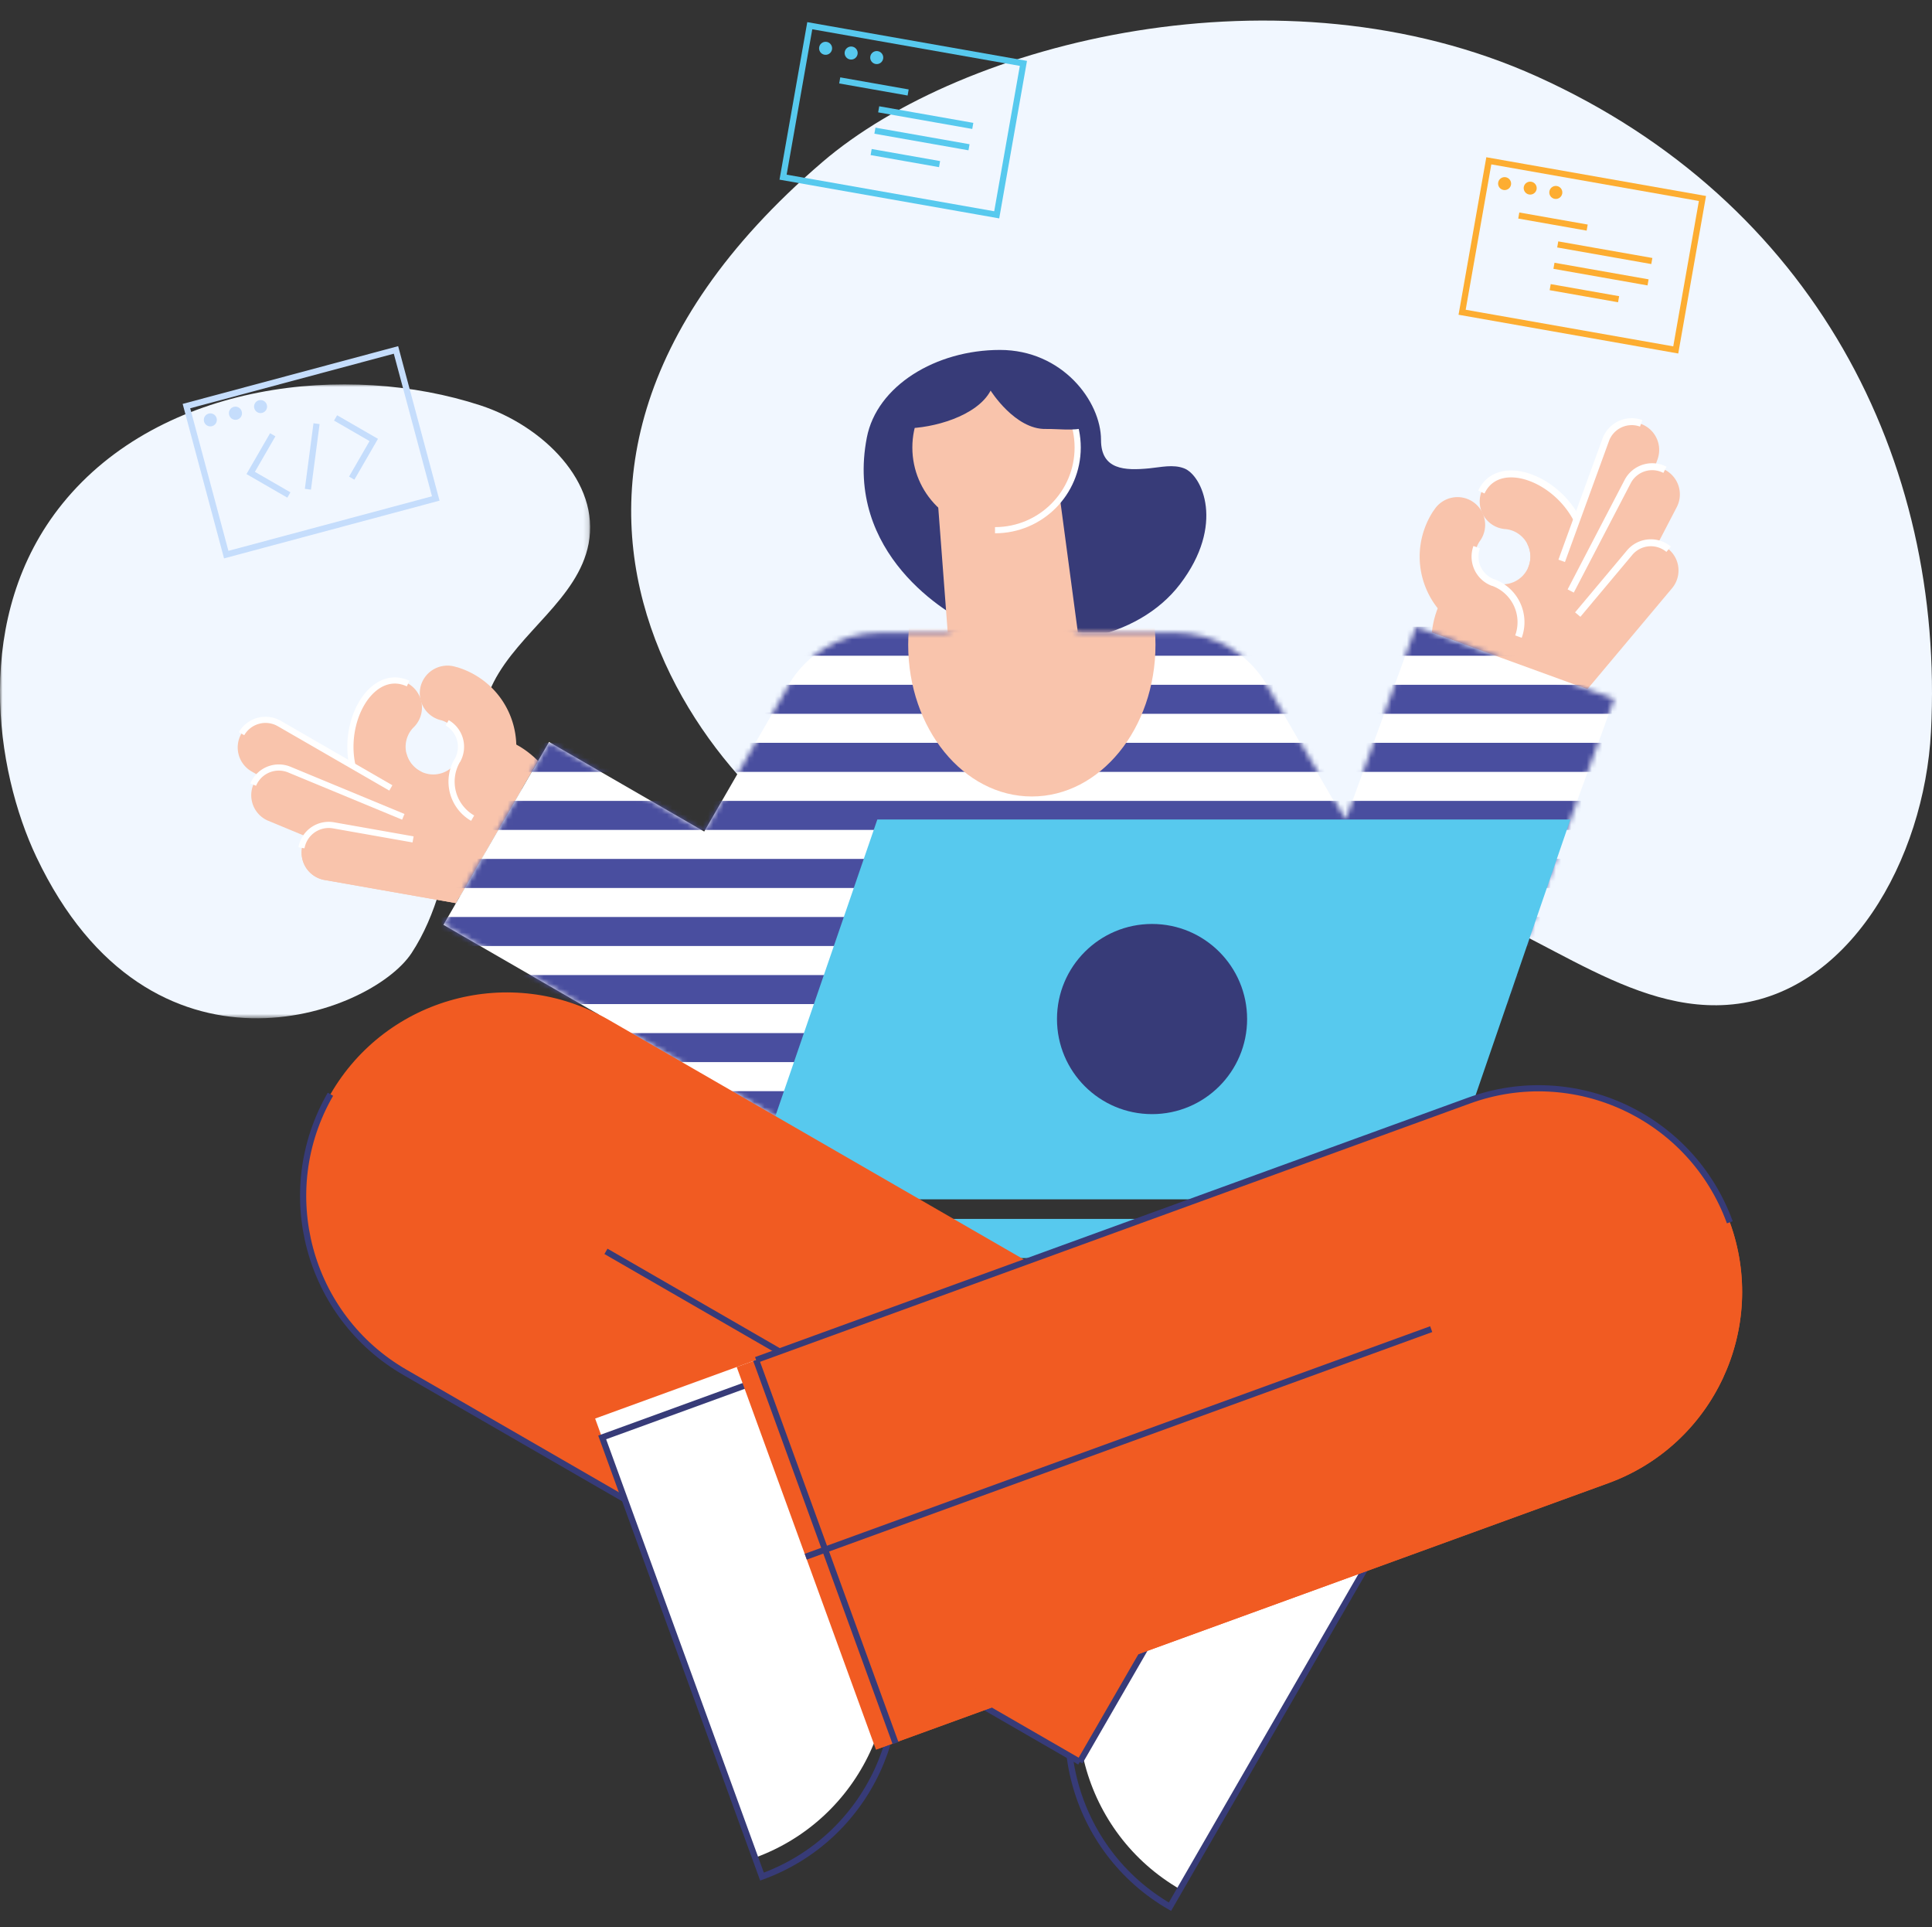
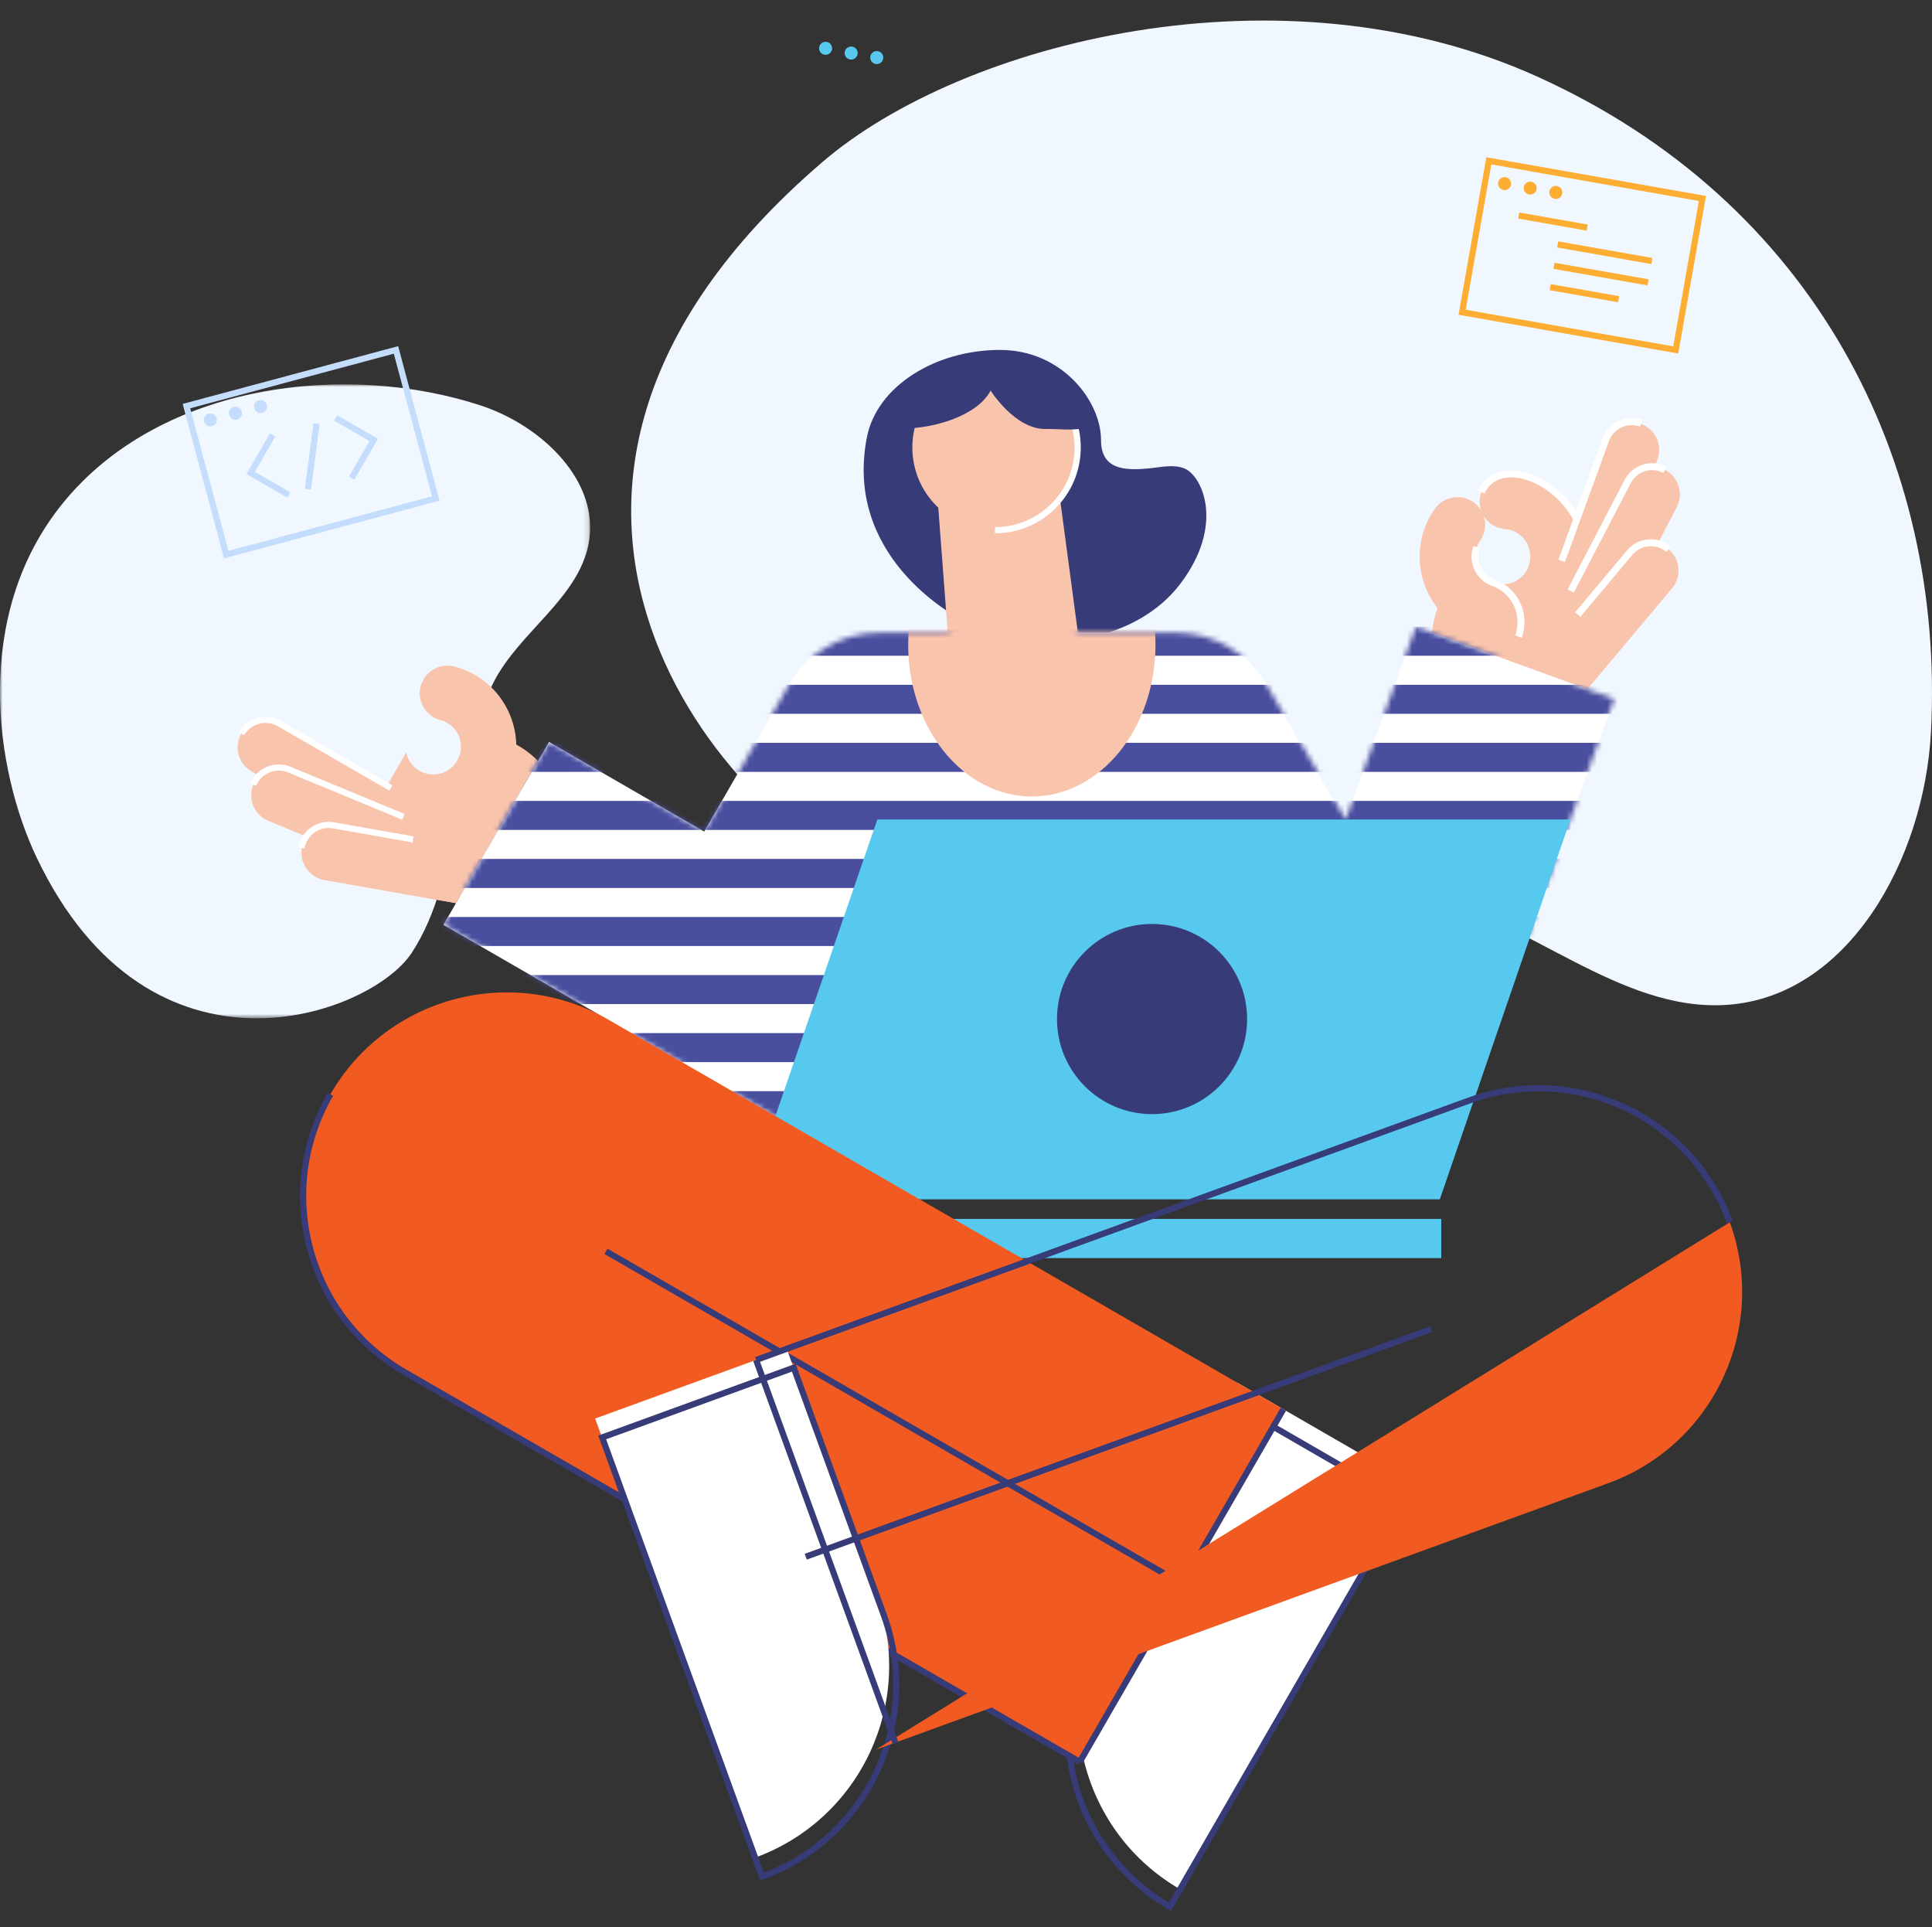
<svg xmlns="http://www.w3.org/2000/svg" xmlns:xlink="http://www.w3.org/1999/xlink" width="376" height="375" viewBox="0 0 376 375">
  <rect x="0" y="0" width="376" height="375" fill="#333333" stroke="none" />
  <defs>
    <path id="a" d="M0 0h114.855v123.345H0z" />
    <path id="c" d="M0 367.82h377V0H0z" />
    <path d="M175.592 37.506 160.57 11.923c-.028-.052-.06-.102-.089-.154l-.207-.359-.008.004c-3.552-6.138-10.174-10.279-17.779-10.279H84.901c-8.024 0-14.956 4.611-18.338 11.319L50.742 39.856 20.543 22.421 0 58.004 30.199 75.44l-.018.029 35.583 20.545 31.057-53.792h33.798l23.775 41.181 26.023-15.024 24.576 8.483 22.861-62.81L189.243 0l-13.651 37.506z" id="e" />
    <path id="g" d="M15.296 8.442H0v35.204h75.958V8.442H40.625L28.733 0" />
  </defs>
  <g fill="none" fill-rule="evenodd">
    <g transform="translate(-1 4)">
      <path d="M171.131 166.411c32.896 11.031 72.404-3.624 106.393 3.727 20.708 4.48 38.632 22.813 59.587 21.382 23.651-1.614 38.405-28.375 39.69-53.149 2.745-52.964-22.826-103.17-76.668-127.488-49.688-22.442-111.705-6.843-139.095 16.661-75.917 65.146-16.43 129.973 10.093 138.867z" fill="#F1F7FF" />
-       <path stroke="#57C9EE" stroke-width="1.2" d="M200.173 8.332 194.977 37.8 153.4 30.47 158.596 1z" />
      <path d="M162.921 5.62a1.263 1.263 0 1 1-2.49-.44 1.264 1.264 0 1 1 2.49.44M167.901 6.497a1.265 1.265 0 1 1-2.49-.439 1.265 1.265 0 0 1 2.49.44M172.881 7.375a1.265 1.265 0 1 1-2.49-.438 1.265 1.265 0 0 1 2.49.438" fill="#57C9EE" />
-       <path stroke="#57C9EE" stroke-width="1.2" d="m164.426 11.646 13.314 2.348M172.007 17.269l18.314 3.229M171.274 21.426l18.314 3.229M170.541 25.583l13.314 2.348" />
      <g transform="translate(1 70.79)">
        <mask id="b" fill="#fff">
          <use xlink:href="#a" />
        </mask>
        <path d="M80.108 110.639c9.82-14.964 7.808-36.673 15.954-52.677 4.962-9.75 16.413-16.253 18.484-26.918 2.337-12.037-8.95-22.995-21.041-26.955C67.655-4.376 31.357-.48 12.182 23.175-5.514 45.004-.908 75.139 7.092 91.977c22.174 46.668 65.096 30.728 73.016 18.662z" fill="#F1F7FF" mask="url(#b)" />
      </g>
      <mask id="d" fill="#fff">
        <use xlink:href="#c" />
      </mask>
      <path fill="#57C9EE" mask="url(#d)" d="M108.217 240.793h173.276v-7.623H108.217z" />
      <path d="M224.637 87.132c2.292-.22 4.681-.833 6.833.005 3.493 1.362 7.993 10.998-.82 22.534-8.225 10.764-25.438 14.124-39.95 8.182-5.423-2.22-25.364-14.231-20.998-36.725 1.95-10.041 13.4-17.04 25.904-17.04 12.162 0 19.67 10.02 19.67 17.513 0 5.844 4.657 5.981 9.36 5.53z" fill="#373B78" mask="url(#d)" />
      <path fill="#F9C4AC" mask="url(#d)" d="m211.293 122.972-25.495.767-3.257-42.988h23.112z" />
      <path d="M210.735 83.076c0 8.886-7.203 16.089-16.088 16.089-8.885 0-16.088-7.204-16.088-16.089 0-8.884 7.203-16.087 16.088-16.087 8.885 0 16.088 7.203 16.088 16.087" fill="#F9C4AC" mask="url(#d)" />
      <path d="M194.647 99.164c8.885 0 16.088-7.203 16.088-16.088 0-8.885-7.203-16.088-16.088-16.088" stroke="#FFF" stroke-width="1.2" mask="url(#d)" />
      <path d="M177.144 79.35c.232-5.576 4.418-11.482 9.642-13.45 5.221-1.968 13.59-2.156 18.317.809 6.936 4.351 6.823 10.284 7.046 12.468-2.076.731-5.343.24-7.613.29-5.988.132-10.743-7.464-10.743-7.464-2.643 4.987-11.239 7.35-16.649 7.347" fill="#373B78" mask="url(#d)" />
      <path d="m89.883 125.797-.011.021a5.388 5.388 0 0 0-6.454 2.387 5.387 5.387 0 0 0 3.488 7.95 5.386 5.386 0 0 1 3.083 7.839 5.385 5.385 0 0 0 1.972 7.357 5.385 5.385 0 0 0 7.356-1.97c4.463-7.729 1.815-17.61-5.913-22.073a16.203 16.203 0 0 0-3.52-1.51" fill="#F9C4AC" mask="url(#d)" />
      <path d="M105.713 144.06c-3.446-3.447-8.442-5.865-12.069-3.775-2.286 1.316-6.676 9.425-6.676 9.425l3.706 7.743-1.102 6.034 3.694 2.132s10.645-18.432 12.447-21.559" fill="#F9C4AC" mask="url(#d)" />
      <path d="M89.99 143.994a5.385 5.385 0 0 1-9.936-1.586l-9.582 16.597 19.966 11.53 12.06-20.897-11.978-6.912c-.12.434-.295.86-.53 1.268" fill="#F9C4AC" mask="url(#d)" />
-       <path d="M73.625 130.154c1.654-1.933 4.52-2.465 6.803-1.147a5.387 5.387 0 0 1 .954 8.629 5.385 5.385 0 0 0 1.25 8.33 5.386 5.386 0 0 1-5.386 9.329c-7.728-4.462-10.376-14.344-5.914-22.072a16.174 16.174 0 0 1 2.293-3.07" fill="#F9C4AC" mask="url(#d)" />
-       <path d="M77.246 155.294c-14.737-8.53-6.538-30.81 3.182-26.288M88.025 136.641a5.385 5.385 0 0 1 1.971 7.357M92.983 155.194a8.202 8.202 0 0 1-3.002-11.204" stroke="#FFF" stroke-width="1.2" mask="url(#d)" />
      <path d="M49.985 146.116a5.386 5.386 0 1 1 5.387-9.328l29.344 16.942-5.386 9.328-29.345-16.942z" fill="#F9C4AC" mask="url(#d)" />
      <path d="M48.013 138.758a5.385 5.385 0 0 1 7.357-1.97h.001l21.691 12.522" stroke="#FFF" stroke-width="1.2" mask="url(#d)" />
      <path d="M53.197 155.703a5.386 5.386 0 0 1 4.122-9.952h.001l31.305 12.967-4.123 9.952-31.305-12.967z" fill="#F9C4AC" mask="url(#d)" />
      <path d="M50.282 148.666a5.386 5.386 0 0 1 7.037-2.915h.001l22.171 9.183" stroke="#FFF" stroke-width="1.2" mask="url(#d)" />
      <path d="M64.039 167.199a5.387 5.387 0 0 1 1.87-10.608l29.552 5.234-5.728 9.906-25.694-4.532z" fill="#F9C4AC" mask="url(#d)" />
      <path d="M64.039 167.199a5.387 5.387 0 0 1 1.87-10.608l26.378 4.651-2.545 10.49-25.703-4.533z" fill="#F9C4AC" mask="url(#d)" />
      <path d="M59.67 160.96a5.387 5.387 0 0 1 6.24-4.37l15.48 2.738" stroke="#FFF" stroke-width="1.2" mask="url(#d)" />
      <path d="m279.996 95.355.023.008a5.386 5.386 0 1 1 8.916 6.013 5.349 5.349 0 0 0-.542 1.083 5.386 5.386 0 0 0 3.22 6.904 5.386 5.386 0 0 1-3.685 10.122c-8.386-3.052-12.71-12.324-9.657-20.71a16.198 16.198 0 0 1 1.725-3.42" fill="#F9C4AC" mask="url(#d)" />
      <path d="M279.652 119.087c.518-4.72 2.777-9.507 6.776-10.216 2.597-.46 11.172 2.929 11.172 2.929l2.139 8.314 4.722 3.913-1.308 3.61s-19.367-7.072-23.501-8.55" fill="#F9C4AC" mask="url(#d)" />
      <path d="M291.61 109.369a5.387 5.387 0 0 0 6.904-3.222 5.373 5.373 0 0 0-.311-4.384l18.008 6.554-10.389 28.545-5.327-1.94-17.339-6.31 7.233-19.873c.37.255.778.469 1.221.63" fill="#F9C4AC" mask="url(#d)" />
      <path d="M295.251 88.242c-2.509-.418-5.047 1.017-5.948 3.494a5.384 5.384 0 0 0 4.815 7.224c.394.049.79.139 1.178.28a5.386 5.386 0 0 1 3.22 6.904 5.386 5.386 0 0 0 10.121 3.684c3.052-8.385-1.27-17.657-9.657-20.71a16.225 16.225 0 0 0-3.729-.876" fill="#F9C4AC" mask="url(#d)" />
      <path d="M308.638 109.828c5.806-16.008-14.796-27.804-19.335-18.092M288.39 102.468a5.386 5.386 0 0 0 3.22 6.903M296.518 119.866a8.202 8.202 0 0 0-4.902-10.513" stroke="#FFF" stroke-width="1.35" mask="url(#d)" />
      <path d="M323.62 85.273A5.386 5.386 0 0 0 313.5 81.59h-.001l-11.588 31.84 10.122 3.684 11.589-31.84z" fill="#F9C4AC" mask="url(#d)" />
      <path d="M320.402 78.37a5.386 5.386 0 0 0-6.903 3.22h-.001l-8.566 23.536" stroke="#FFF" stroke-width="1.35" mask="url(#d)" />
      <path d="M327.322 94.683a5.385 5.385 0 1 0-9.555-4.975v.002l-15.646 30.055 9.555 4.974 15.646-30.056z" fill="#F9C4AC" mask="url(#d)" />
      <path d="M325.032 87.418a5.385 5.385 0 0 0-7.264 2.29l-.001.001-11.081 21.286" stroke="#FFF" stroke-width="1.35" mask="url(#d)" />
      <path d="M326.407 110.458a5.386 5.386 0 1 0-8.252-6.924v.001l-18.95 22.657 10.72 3.911 16.482-19.645z" fill="#F9C4AC" mask="url(#d)" />
      <path d="M325.743 102.87a5.386 5.386 0 0 0-7.588.664v.001l-10.1 12.046" stroke="#FFF" stroke-width="1.35" mask="url(#d)" />
      <path d="M192.75 139.625c0 11.346-9.197 20.544-20.543 20.544s-20.544-9.198-20.544-20.544 9.197-20.544 20.543-20.544c11.347 0 20.544 9.198 20.544 20.544M250.337 139.625c0 11.346-9.198 20.544-20.544 20.544s-20.544-9.198-20.544-20.544 9.198-20.544 20.544-20.544 20.544 9.198 20.544 20.544" fill="#FFF" mask="url(#d)" />
      <path fill="#FFF" mask="url(#d)" d="M172.206 160.169h57.587v-41.088h-57.587zM165.733 173.786 145.19 209.37l-57.885-33.42 20.544-35.583zM253.688 180.755l38.61 14.053 22.861-62.81-38.61-14.052z" />
      <path fill="#FFF" mask="url(#d)" d="m153.07 213.96-35.583-20.545 36.984-64.059 35.584 20.544zM241.7 201.349l35.583-20.544-29.704-51.449-35.583 20.544z" />
    </g>
    <g transform="translate(86.305 121.946)">
      <mask id="f" fill="#fff">
        <use xlink:href="#e" />
      </mask>
      <path fill="#494E9F" mask="url(#f)" d="M-12.706 5.647h245.273V-.001H-12.706zM-12.706 16.943h245.273v-5.648H-12.706zM-12.706 28.239h245.273v-5.648H-12.706zM-12.706 39.535h245.273v-5.648H-12.706zM-12.706 50.83h245.273v-5.648H-12.706zM-12.706 62.126h245.273v-5.648H-12.706zM-12.706 73.422h245.273v-5.648H-12.706zM-12.706 84.718h245.273V79.07H-12.706zM-12.706 96.013h245.273v-5.648H-12.706z" />
    </g>
    <g transform="translate(169.148 114.639)">
      <mask id="h" fill="#fff">
        <use xlink:href="#g" />
      </mask>
      <path d="M55.729 10.813c0 16.305-10.774 29.523-24.063 29.523-13.29 0-24.064-13.218-24.064-29.523S18.376-18.71 31.666-18.71c13.289 0 24.063 13.218 24.063 29.523" fill="#F9C4AC" mask="url(#h)" />
    </g>
    <path fill="#57C9EE" d="M305.624 159.452h-134.88l-25.41 73.906h134.879z" />
    <path d="M242.71 198.281c0 10.218-8.284 18.501-18.502 18.501-10.218 0-18.5-8.283-18.5-18.501 0-10.218 8.282-18.501 18.5-18.501s18.501 8.283 18.501 18.501" fill="#373B78" />
    <path d="m215.16 313.418 25.63-44.39 34.362 19.84-25.63 44.39-19.84 34.361c-18.976-10.957-25.48-35.223-14.522-54.2" fill="#FFF" />
    <path d="m213.17 316.8 25.63-44.39 34.363 19.838-25.63 44.39L227.693 371c-18.976-10.957-25.48-35.223-14.522-54.2z" stroke="#373B78" stroke-width="1.2" />
    <path d="M64.31 212.913c10.939-18.947 35.166-25.438 54.113-14.5l131.336 75.796-39.613 68.612L78.81 267.026c-18.947-10.939-25.439-35.166-14.5-54.113" fill="#F15B22" />
    <path stroke="#373B78" stroke-width="1.2" d="m230.12 308.228-112.188-64.745M249.76 274.209l-39.614 68.612M210.146 342.821 78.81 267.026c-18.947-10.939-25.44-35.166-14.5-54.113" />
    <path d="m170.642 310.61-17.533-48.167-37.285 13.571 17.533 48.167 13.57 37.285c20.593-7.495 31.21-30.264 23.715-50.856" fill="#FFF" />
    <path d="m172.013 314.285-17.533-48.167-37.285 13.571 17.533 48.167 13.571 37.285c20.592-7.495 31.21-30.264 23.714-50.856z" stroke="#373B78" stroke-width="1.2" />
-     <path d="M336.652 237.827c-7.483-20.56-30.215-31.16-50.773-23.676l-142.503 51.838 27.098 74.448L312.976 288.6c20.56-7.483 31.16-30.215 23.676-50.773" fill="#F15B22" />
    <path stroke="#373B78" stroke-width="1.2" d="m156.81 302.9 121.726-44.28" />
    <path d="M170.474 340.437 312.977 288.6c20.558-7.482 31.158-30.214 23.675-50.772" fill="#F15B22" />
    <path d="M336.652 237.827c-7.483-20.56-30.215-31.16-50.773-23.676l-138.728 50.465M147.151 264.616l27.134 74.55" stroke="#373B78" stroke-width="1.2" />
    <path stroke="#C5DDFC" stroke-width="1.2" d="m77.064 68.088 7.744 28.902-40.779 10.927-7.745-28.903z" />
    <path d="M42.156 81.372a1.264 1.264 0 1 1-2.442.654 1.264 1.264 0 0 1 2.442-.654M47.04 80.063a1.264 1.264 0 1 1-2.441.654 1.264 1.264 0 0 1 2.442-.654M51.925 78.754a1.264 1.264 0 1 1-2.441.655 1.264 1.264 0 0 1 2.441-.655" fill="#C5DDFC" />
    <path stroke="#C5DDFC" stroke-width="1.2" d="m59.924 95.194 1.68-12.757M56.218 96.313l-7.429-4.289 4.29-7.429M65.31 81.317l7.43 4.29-4.29 7.428" />
    <path stroke="#FDAD31" stroke-width="1.2" d="m331.326 38.62-5.197 29.468-41.577-7.332 5.197-29.466z" />
    <path d="M294.074 35.908a1.265 1.265 0 1 1-2.491-.439 1.265 1.265 0 0 1 2.49.439M299.054 36.786a1.265 1.265 0 1 1-2.491-.439 1.265 1.265 0 0 1 2.49.439M304.034 37.664a1.263 1.263 0 1 1-2.49-.439 1.264 1.264 0 1 1 2.49.44" fill="#FDAD31" />
    <path stroke="#FDAD31" stroke-width="1.2" d="m295.578 41.935 13.314 2.348M303.16 47.558l18.313 3.229M302.426 51.715l18.314 3.229M301.693 55.872l13.314 2.348" />
  </g>
</svg>